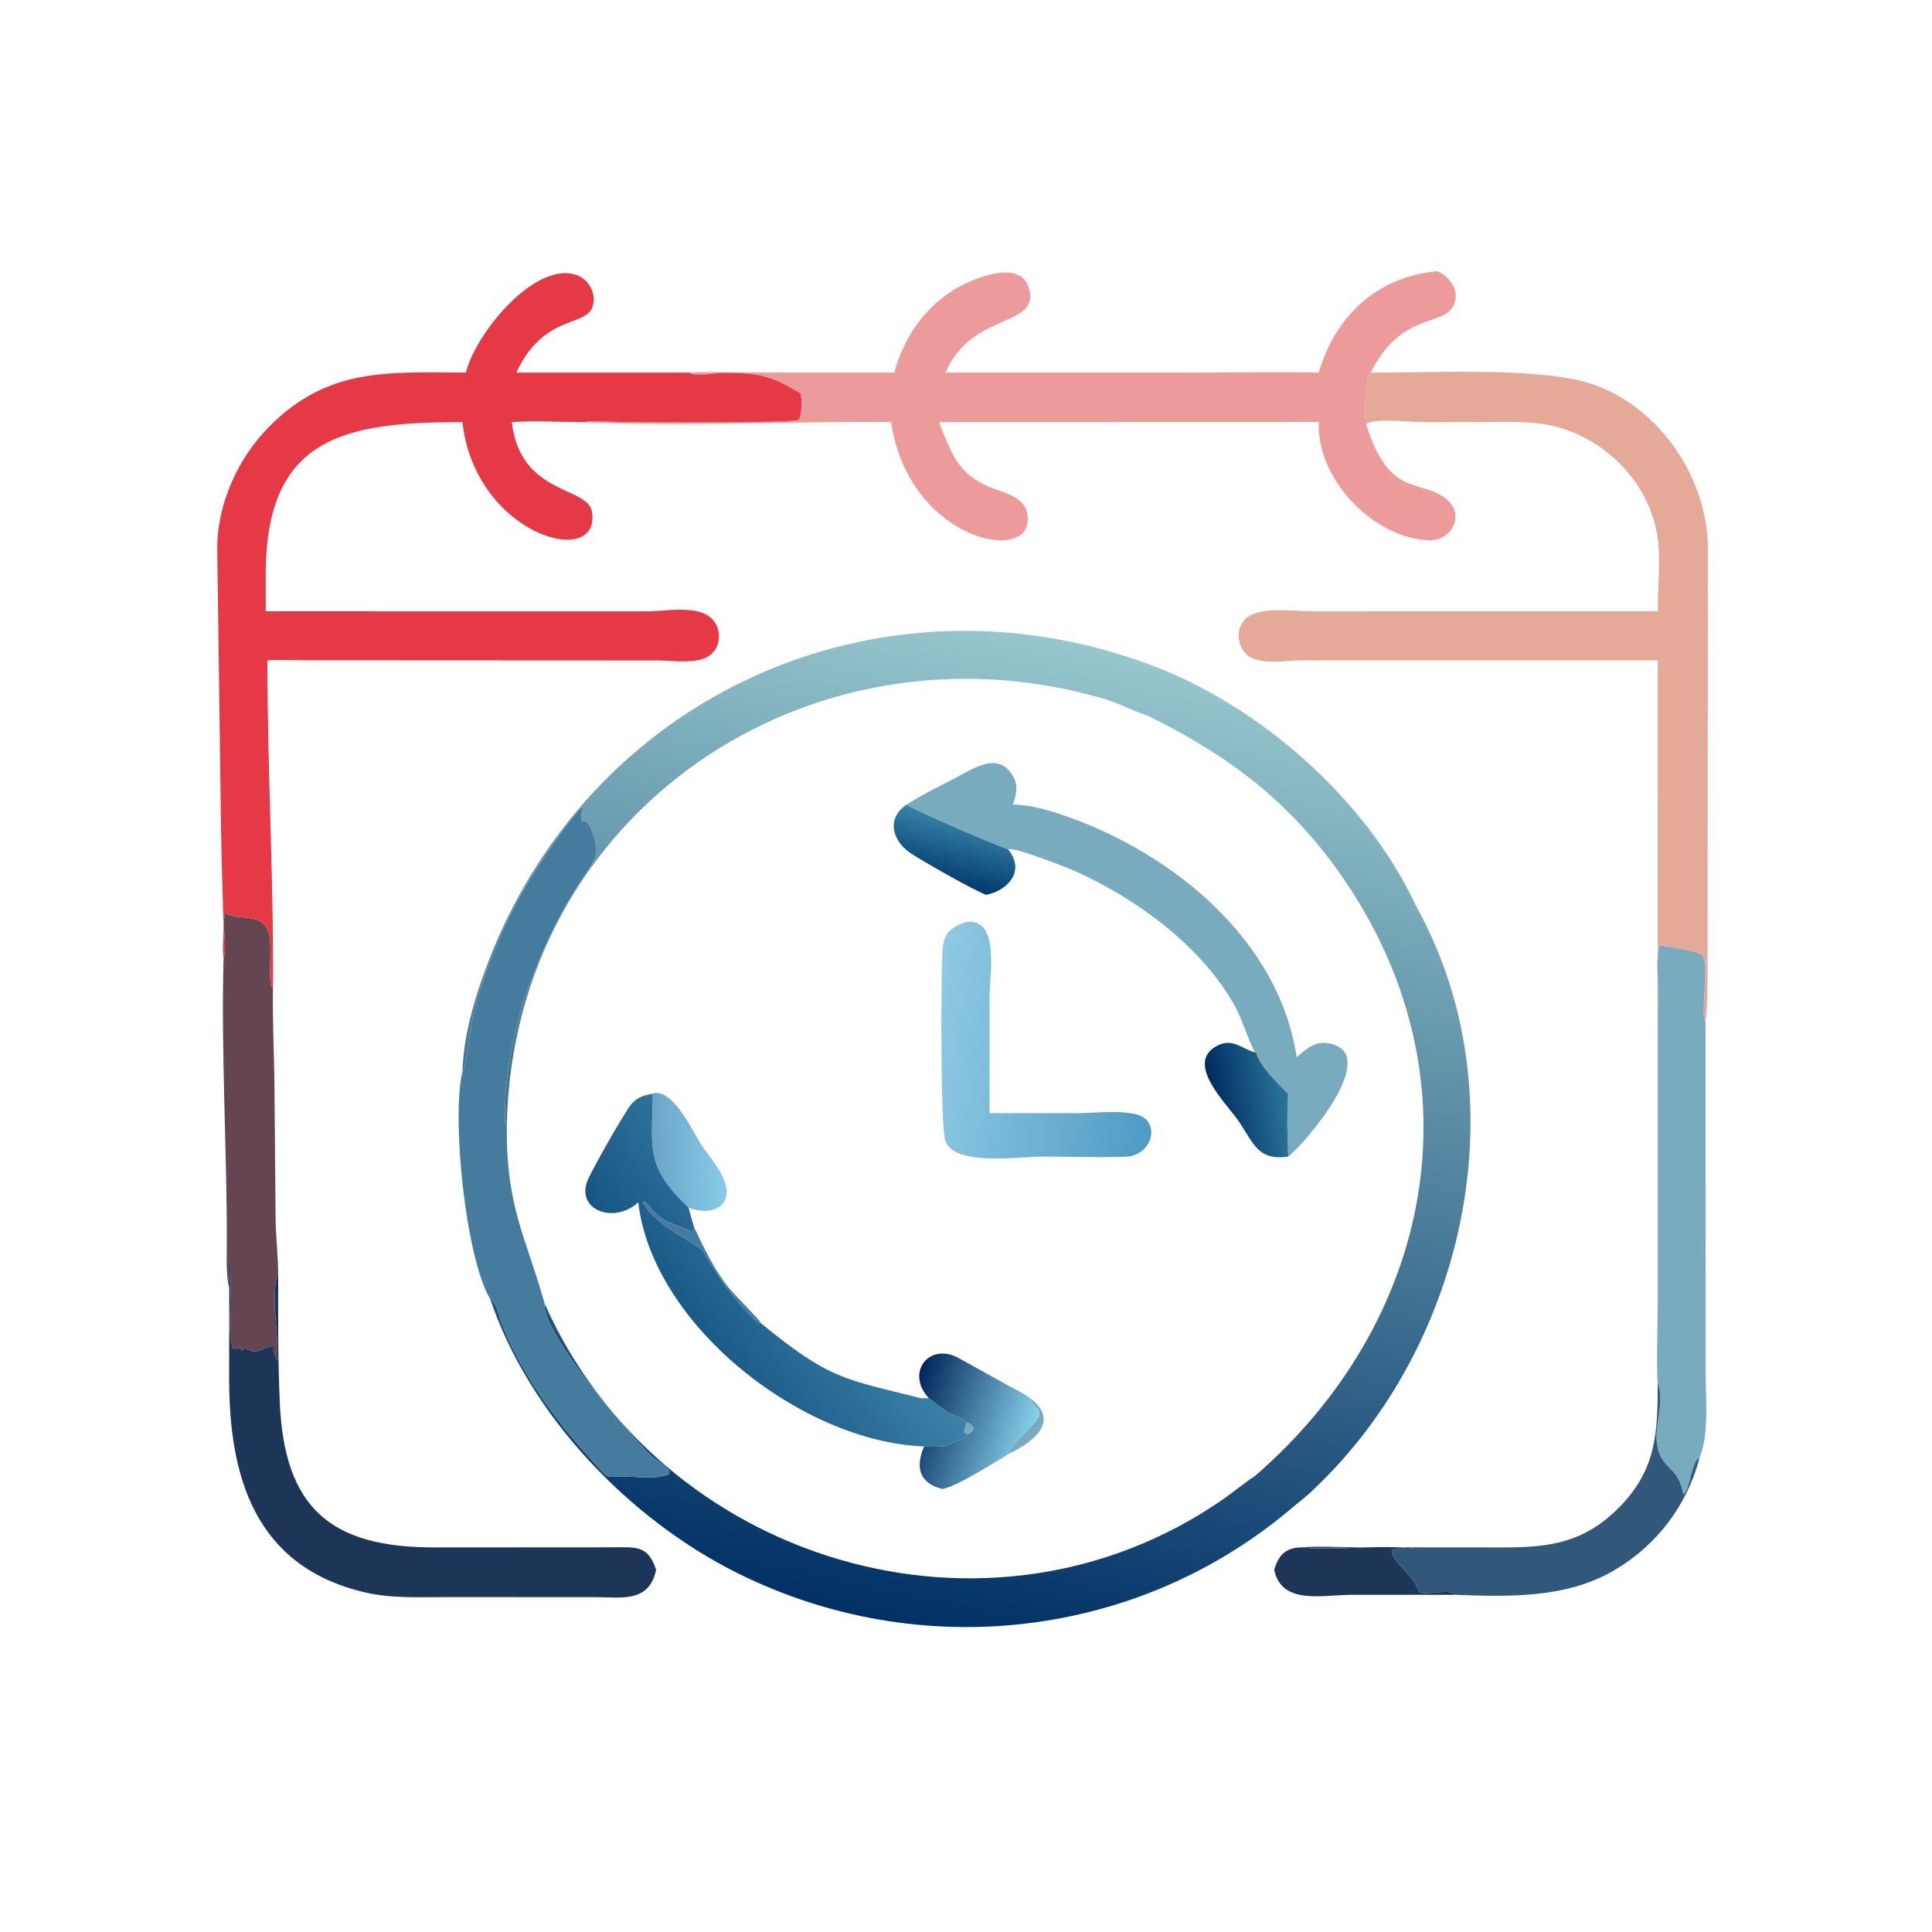
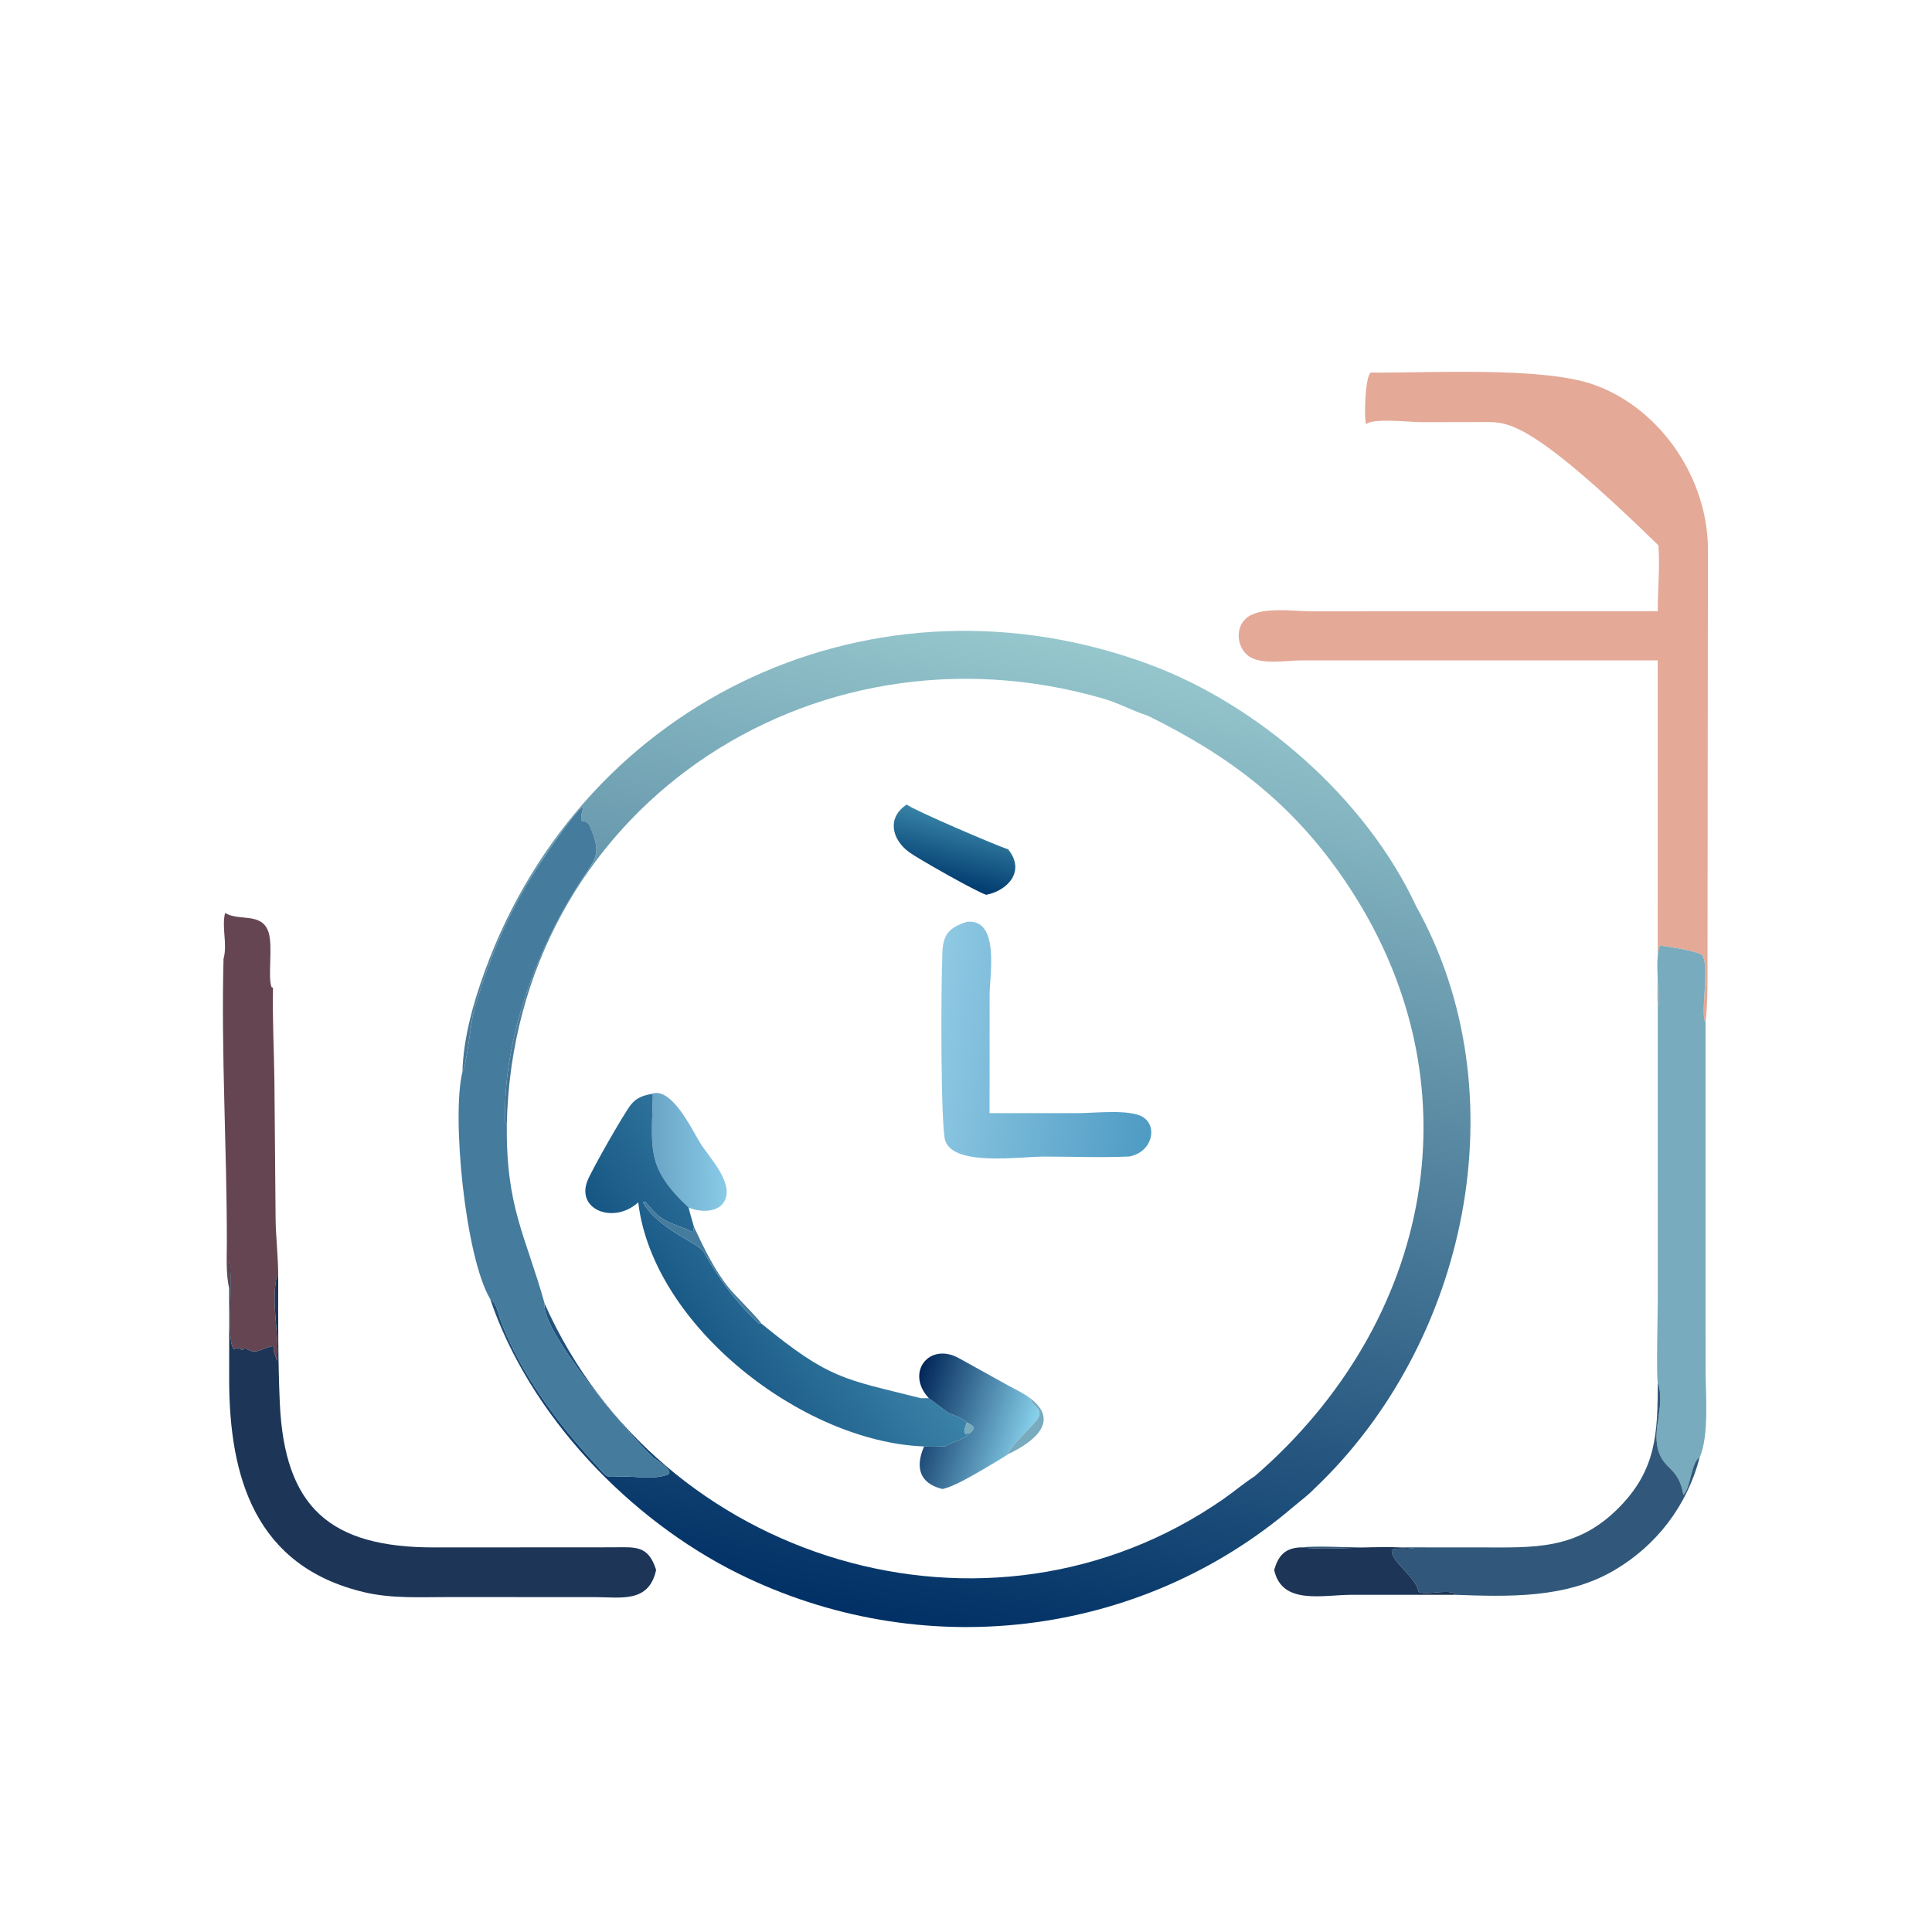
<svg xmlns="http://www.w3.org/2000/svg" width="1024" height="1024" viewBox="0 0 1024 1024">
-   <path fill="#EC9A9A" transform="scale(2 2)" d="M363.263 98.734C361.725 99.796 361.445 111.094 362.054 112.449C368.338 132.766 377.078 126.545 383.659 132.578C388.326 136.856 384.4 143.418 378.681 143.19C363.781 142.594 348.849 126.821 349.494 111.873C345.748 111.708 341.938 111.864 338.185 111.865L248.873 111.873C251.969 119.814 253.729 125.495 262.198 129.061C265.776 130.568 271.319 131.443 272.226 136.017C275.053 150.281 240.81 143.821 236.167 111.873C209.45 111.597 181.146 113.016 154.689 111.873C157.799 111.362 162.023 111.857 165.249 111.869C172.312 111.895 209.088 112.2 211.764 111.27C212.47 109.37 212.594 106.225 212.152 104.258C204.549 99.641 201.691 98.938 192.082 98.76C189.402 98.71 184.764 100.043 182.489 98.734C188.539 98.469 194.717 98.722 200.777 98.724L237.004 98.734C239.717 88.556 246.355 79.564 256.036 75.076C260.222 73.135 270.027 69.419 272.44 75.774C276.686 86.958 257.442 82.304 250.594 98.734L316.767 98.739C327.662 98.739 338.604 98.511 349.494 98.734C353.865 83.739 364.862 73.385 380.835 71.878C384.399 73.281 387.126 77.399 385.11 81.156C382.206 86.569 371.268 82.729 363.263 98.734Z" />
-   <path fill="#E63946" transform="scale(2 2)" d="M136.834 98.734L182.489 98.734C184.764 100.043 189.402 98.71 192.082 98.76C201.691 98.938 204.549 99.641 212.152 104.258C212.594 106.225 212.47 109.37 211.764 111.27C209.088 112.2 172.312 111.895 165.249 111.869C162.023 111.857 157.799 111.362 154.689 111.873C148.505 111.863 141.753 111.433 135.635 111.873L135.675 112.204C138.161 131.33 155.745 128.81 156.874 135.599C159.447 151.084 125.945 141.994 122.547 111.873C91.328 111.839 70.387 115.764 70.422 152.351L70.43 162.002L171.98 162.009C176.687 161.965 184.874 160.261 188.638 163.968C191.24 166.53 191.176 170.983 188.443 173.424C185.37 176.17 178.487 175.063 174.723 175.037L80.629 174.989C77.4 174.98 74.088 174.796 70.871 175.006C70.849 203.865 72.568 233.067 72.344 261.738L71.997 261.652C70.878 259.118 72.378 250.878 71.171 247.078C69.442 241.639 63.346 244.232 59.649 241.939C58.685 245.938 60.338 250.08 59.238 254.112C58.872 251.277 59.317 248.078 59.239 245.187C59.008 236.693 58.709 228.253 58.581 219.747L57.576 145.802C57.461 133.623 62.971 121.471 71.503 112.902C87.124 97.214 103.182 98.697 123.463 98.734C126.107 88.104 142.118 68.811 153.018 72.975C156.326 74.239 158.388 78.481 156.835 81.778C154.586 86.55 143.919 83.575 136.834 98.734Z" />
-   <path fill="#E4A997" transform="scale(2 2)" d="M362.054 112.449C361.445 111.094 361.725 99.796 363.263 98.734C378.323 98.892 408.568 97.087 422.26 101.901C440.238 108.222 452.8 127.152 452.621 146.032L452.51 252.363C452.508 258.608 452.656 264.817 451.99 271.038C450.478 268.821 453.171 256.294 451.137 253.191C450.439 252.127 441.304 250.706 439.879 250.613C438.524 253.304 439.813 263.066 439.328 266.86C439.079 263.646 439.301 260.25 439.309 257.018L439.328 175.006L344.628 175.013C340.744 175.028 333.82 176.365 330.586 173.622C327.817 171.272 327.384 166.605 330.063 164.019C333.634 160.572 342.825 161.994 347.308 162.004L439.328 162.002C439.307 156.266 439.921 150.217 439.505 144.526C438.39 129.298 426.144 116.225 411.493 112.86C405.718 111.534 399.606 111.84 393.715 111.851L376.477 111.879C373.949 111.873 363.466 110.721 362.054 112.449Z" />
+   <path fill="#E4A997" transform="scale(2 2)" d="M362.054 112.449C361.445 111.094 361.725 99.796 363.263 98.734C378.323 98.892 408.568 97.087 422.26 101.901C440.238 108.222 452.8 127.152 452.621 146.032L452.51 252.363C452.508 258.608 452.656 264.817 451.99 271.038C450.478 268.821 453.171 256.294 451.137 253.191C450.439 252.127 441.304 250.706 439.879 250.613C438.524 253.304 439.813 263.066 439.328 266.86C439.079 263.646 439.301 260.25 439.309 257.018L439.328 175.006L344.628 175.013C340.744 175.028 333.82 176.365 330.586 173.622C327.817 171.272 327.384 166.605 330.063 164.019C333.634 160.572 342.825 161.994 347.308 162.004L439.328 162.002C439.307 156.266 439.921 150.217 439.505 144.526C405.718 111.534 399.606 111.84 393.715 111.851L376.477 111.879C373.949 111.873 363.466 110.721 362.054 112.449Z" />
  <defs>
    <linearGradient id="gradient_0" gradientUnits="userSpaceOnUse" x1="227.928" y1="428.341" x2="282.745" y2="169.742">
      <stop offset="0" stop-color="#003065" />
      <stop offset="1" stop-color="#96C7CD" />
    </linearGradient>
  </defs>
  <path fill="url(#gradient_0)" transform="scale(2 2)" d="M304.154 189.66L303.718 189.518C299.921 188.256 296.373 186.302 292.517 185.177C214.679 162.476 136.276 215.249 134.305 297.778C134.138 297.726 134.008 297.592 133.867 297.49C133.175 274.962 142.51 250.543 154.967 231.866C158.155 227.086 159.064 225.975 156.738 219.933L156.567 219.498C155.047 215.572 153.005 220.319 154.556 213.767C151.924 215.313 142.853 229.126 140.778 232.507C134.106 243.382 128.854 256.032 125.505 268.333C124.73 271.179 123.625 282.736 122.547 284.078C122.791 275.087 125.423 265.768 128.484 257.358C154.999 184.507 232.528 149.42 304.559 176.064C333.762 186.866 362.158 211.846 375.323 240.226C403.025 289.932 388.909 356.122 348.222 394.61C346.576 396.326 344.432 397.882 342.608 399.437C301.714 434.305 243.867 440.919 195.591 416.971C166.866 402.722 140.329 375.141 129.901 344.244C131.614 345.122 132.077 348.322 132.728 350.043C137.962 363.867 147.608 377.011 157.512 387.742C161.523 392.087 159.884 391.335 165.159 391.297C168.955 391.27 173.095 392.133 176.819 390.835C179.149 390.023 173.702 386.778 172.936 386.08C167.357 380.995 143.211 352.802 144.346 345.5C174.754 413.901 262.005 440.563 324.278 397.218C327.061 395.281 329.703 393.009 332.546 391.188C379.582 350.486 392.699 286.824 356.41 233.391C342.585 213.034 326.084 200.438 304.154 189.66Z" />
-   <path fill="#77ABBD" transform="scale(2 2)" d="M240.283 213.221C244.391 210.564 248.876 208.419 253.214 206.158C258.057 203.633 264.676 198.937 268.53 205.813C269.919 208.292 269.299 210.727 268.433 213.221C273.399 213.312 278.301 214.81 282.95 216.456C311.039 226.402 338.977 249.18 343.637 280.163C345.88 278.29 348.167 276.054 351.332 276.4C367.3 278.145 345.621 303.385 341.391 306.488C341.161 301.331 341.001 295.032 341.391 289.914C338.591 287.112 333.987 282.746 332.857 278.911L332.546 278.889C330.395 274.72 329.285 270.119 326.936 266.027C318.044 250.535 301.525 238.481 285.54 231.133C283.37 230.136 268.93 224.415 267.154 225.072C263.987 224.086 242.053 214.637 240.283 213.221Z" />
  <defs>
    <linearGradient id="gradient_1" gradientUnits="userSpaceOnUse" x1="250.465" y1="233.647" x2="254.538" y2="217.553">
      <stop offset="0" stop-color="#023C70" />
      <stop offset="1" stop-color="#3681A5" />
    </linearGradient>
  </defs>
  <path fill="url(#gradient_1)" transform="scale(2 2)" d="M261.363 237.137C258.76 236.323 243.541 227.708 241.046 225.918C236.263 222.486 235.002 216.68 240.283 213.221C242.053 214.637 263.987 224.086 267.154 225.072C271.79 230.745 267.249 235.946 261.363 237.137Z" />
  <path fill="#457B9D" transform="scale(2 2)" d="M122.547 284.078C123.625 282.736 124.73 271.179 125.505 268.333C128.854 256.032 134.106 243.382 140.778 232.507C142.853 229.126 151.924 215.313 154.556 213.767C153.005 220.319 155.047 215.572 156.567 219.498L156.738 219.933C159.064 225.975 158.155 227.086 154.967 231.866C142.51 250.543 133.175 274.962 133.867 297.49C134.008 297.592 134.138 297.726 134.305 297.778C134.075 320.039 139.167 327.052 144.346 345.5C143.211 352.802 167.357 380.995 172.936 386.08C173.702 386.778 179.149 390.023 176.819 390.835C173.095 392.133 168.955 391.27 165.159 391.297C159.884 391.335 161.523 392.087 157.512 387.742C147.608 377.011 137.962 363.867 132.728 350.043C132.077 348.322 131.614 345.122 129.901 344.244C123.254 333.068 119.65 295.715 122.547 284.078Z" />
  <path fill="#654551" transform="scale(2 2)" d="M59.238 254.112C60.338 250.08 58.685 245.938 59.649 241.939C63.346 244.232 69.442 241.639 71.171 247.078C72.378 250.878 70.878 259.118 71.997 261.652L72.344 261.738C72.175 269.96 72.614 278.208 72.721 286.431L73.04 323.262C73.133 328.275 73.732 333.235 73.728 338.261L73.296 338.436C71.82 345.806 74.021 353.317 73.448 360.662C73.182 359.693 72.202 357.789 72.543 357.109L72.343 356.75C69.578 357.013 67.867 359.505 64.807 357.092L64.383 357.801C63.044 357.526 64.424 356.85 61.893 357.53C59.785 354.33 62.045 338.863 60.633 334.214C60.506 336.648 60.961 339.128 60.752 341.535C59.836 337.703 60.113 333.191 60.116 329.251C60.139 304.221 58.579 279.123 59.238 254.112Z" />
  <defs>
    <linearGradient id="gradient_2" gradientUnits="userSpaceOnUse" x1="306.917" y1="282.307" x2="246.987" y2="273.98">
      <stop offset="0" stop-color="#4E9BC4" />
      <stop offset="1" stop-color="#8FC9E3" />
    </linearGradient>
  </defs>
  <path fill="url(#gradient_2)" transform="scale(2 2)" d="M299.26 306.488C291.761 306.824 284.092 306.504 276.572 306.508C270.27 306.512 252.875 309.15 250.507 302.324C249.266 298.745 249.326 261.026 249.754 252.253C249.987 247.484 251.615 245.792 256.247 244.289C265.037 243.388 262.257 258.62 262.256 263.604L262.241 294.997L286.002 294.989C289.999 294.985 299.396 293.88 302.875 296.027C306.875 298.495 305.377 305.331 299.26 306.488Z" />
  <path fill="#77ABBD" transform="scale(2 2)" d="M439.328 266.86C439.813 263.066 438.524 253.304 439.879 250.613C441.304 250.706 450.439 252.127 451.137 253.191C453.171 256.294 450.478 268.821 451.99 271.038L451.998 363.061C451.996 369.518 453 380.377 450.407 386.309C448.294 386.99 447.9 394.876 446.112 396.101C444.825 388.549 440.651 389.586 439.312 383.783C437.997 378.081 441.365 372.168 439.328 366.333C438.908 364.742 439.334 347.098 439.334 343.846L439.328 266.86Z" />
  <defs>
    <linearGradient id="gradient_3" gradientUnits="userSpaceOnUse" x1="321.419" y1="293.255" x2="339.727" y2="290.04">
      <stop offset="0" stop-color="#002B60" />
      <stop offset="1" stop-color="#287297" />
    </linearGradient>
  </defs>
-   <path fill="url(#gradient_3)" transform="scale(2 2)" d="M341.391 306.488C333.143 307.767 332.108 302.605 328.042 296.814C324.774 292.16 313.762 281.527 322.732 277.047C326.627 275.102 328.994 277.853 332.546 278.889L332.857 278.911C333.987 282.746 338.591 287.112 341.391 289.914C341.001 295.032 341.161 301.331 341.391 306.488Z" />
  <defs>
    <linearGradient id="gradient_4" gradientUnits="userSpaceOnUse" x1="172.819" y1="305.383" x2="191.82" y2="305.048">
      <stop offset="0" stop-color="#6AA4C6" />
      <stop offset="1" stop-color="#87CAE6" />
    </linearGradient>
  </defs>
  <path fill="url(#gradient_4)" transform="scale(2 2)" d="M172.541 289.914C178.004 287.682 183.568 299.775 185.628 303.024C187.964 306.706 194.385 313.325 192.092 318.114C190.454 321.532 185.406 321.278 182.489 320.013C171.059 309.267 172.744 304.498 173.008 290.08L172.541 289.914Z" />
  <defs>
    <linearGradient id="gradient_5" gradientUnits="userSpaceOnUse" x1="183.439" y1="356.501" x2="221.706" y2="329.011">
      <stop offset="0" stop-color="#175684" />
      <stop offset="1" stop-color="#3B83A8" />
    </linearGradient>
  </defs>
  <path fill="url(#gradient_5)" transform="scale(2 2)" d="M167.262 292.671C168.755 290.871 170.339 290.379 172.541 289.914L173.008 290.08C172.744 304.498 171.059 309.267 182.489 320.013C182.894 321.762 183.446 323.42 183.907 325.144C183.522 327.198 184.301 326.584 180.426 325.15C175.294 323.25 174.553 322.659 171.038 318.503L170.374 318.634C174.255 325.577 185.279 329.608 186.447 331.681C190.45 338.786 195.135 345.366 201.243 350.829L201.772 350.767C220.026 365.701 223.609 365.378 244.038 370.54L246.162 370.54C247.941 371.784 249.615 373.201 251.393 374.425C253.069 375.096 254.829 375.786 256.247 376.934C255.923 377.789 255.625 378.546 255.549 379.462L255.823 379.959C256.456 380.007 256.672 379.847 257.256 379.576C255.427 381.712 251.736 382.191 250.594 383.324L248.873 383.324C247.544 383.419 246.224 383.364 244.893 383.324C212.581 382.126 172.964 351.267 169.142 318.634C162.742 324.481 152.707 320.701 155.643 313.009C156.706 310.22 165.461 294.844 167.262 292.671Z" />
  <path fill="#457B9D" transform="scale(2 2)" d="M170.374 318.634L171.038 318.503C174.553 322.659 175.294 323.25 180.426 325.15C184.301 326.584 183.522 327.198 183.907 325.144C186.505 330.648 189.259 336.438 193.08 341.212C194.742 343.288 201.187 349.6 201.772 350.767L201.243 350.829C195.135 345.366 190.45 338.786 186.447 331.681C185.279 329.608 174.255 325.577 170.374 318.634Z" />
  <path fill="#1D3557" transform="scale(2 2)" d="M60.752 341.535C60.961 339.128 60.506 336.648 60.633 334.214C62.045 338.863 59.785 354.33 61.893 357.53C64.424 356.85 63.044 357.526 64.383 357.801L64.807 357.092C67.867 359.505 69.578 357.013 72.343 356.75L72.543 357.109C72.202 357.789 73.182 359.693 73.448 360.662C74.021 353.317 71.82 345.806 73.296 338.436L73.728 338.261C73.718 349.453 73.648 360.588 74.15 371.77C75.393 399.496 87.445 410.089 115.033 410.085L162.477 410.056C168.312 410.039 171.802 409.401 173.877 416.049C171.97 424.88 164.601 423.264 157.568 423.252L118.558 423.242C111.319 423.244 103.781 423.655 96.688 421.994C67.479 415.154 60.78 391.281 60.727 365.677L60.752 341.535Z" />
  <defs>
    <linearGradient id="gradient_6" gradientUnits="userSpaceOnUse" x1="240.4" y1="373.291" x2="272.493" y2="383.737">
      <stop offset="0" stop-color="#002557" />
      <stop offset="1" stop-color="#88D2EC" />
    </linearGradient>
  </defs>
  <path fill="url(#gradient_6)" transform="scale(2 2)" d="M246.162 370.54C239.819 363.764 246.294 355.414 254.315 360.037L267.047 367.095C268.982 368.172 271.254 369.204 273.01 370.54C273.51 372.782 276.718 373.291 274.974 375.995C273.619 378.097 267.332 383.462 267.154 385.375C265.042 386.837 255.115 392.691 253.005 393.43C251.97 393.995 250.907 394.29 249.782 394.61C243.557 393.108 242.535 388.757 244.893 383.324C246.224 383.364 247.544 383.419 248.873 383.324L250.594 383.324C251.736 382.191 255.427 381.712 257.256 379.576C258.811 378.252 257.573 377.751 256.247 376.934C254.829 375.786 253.069 375.096 251.393 374.425C249.615 373.201 247.941 371.784 246.162 370.54Z" />
  <path fill="#31587A" transform="scale(2 2)" d="M439.328 366.333C441.365 372.168 437.997 378.081 439.312 383.783C440.651 389.586 444.825 388.549 446.112 396.101C447.9 394.876 448.294 386.99 450.407 386.309C447.098 398.987 438.995 409.625 427.668 416.215C414.869 423.662 399.775 423.148 385.408 422.636L385.367 422.187C382.7 421.242 377.834 422.858 375.938 421.836C375.19 417.758 368.55 413.876 368.836 410.778C369.813 410.103 373.483 410.53 374.829 410.392C364.622 409.231 354.06 411.087 344.65 410.072C349.716 409.627 355.186 410.059 360.29 410.064L392.386 410.077C406.671 410.124 417.737 410.722 428.706 399.859C439.027 389.639 439.282 379.825 439.328 366.333Z" />
  <path fill="#77ABBD" transform="scale(2 2)" d="M267.154 385.375C267.332 383.462 273.619 378.097 274.974 375.995C276.718 373.291 273.51 372.782 273.01 370.54C281.156 376.709 273.711 382.263 267.154 385.375Z" />
  <path fill="#77ABBD" transform="scale(2 2)" d="M257.256 379.576C256.672 379.847 256.456 380.007 255.823 379.959L255.549 379.462C255.625 378.546 255.923 377.789 256.247 376.934C257.573 377.751 258.811 378.252 257.256 379.576Z" />
  <path fill="#1D3557" transform="scale(2 2)" d="M337.667 416.049C338.78 412.292 340.481 410.264 344.65 410.072C354.06 411.087 364.622 409.231 374.829 410.392C373.483 410.53 369.813 410.103 368.836 410.778C368.55 413.876 375.19 417.758 375.938 421.836C377.834 422.858 382.7 421.242 385.367 422.187L385.408 422.636L358.22 422.64C350.463 422.65 339.707 425.445 337.667 416.049Z" />
</svg>